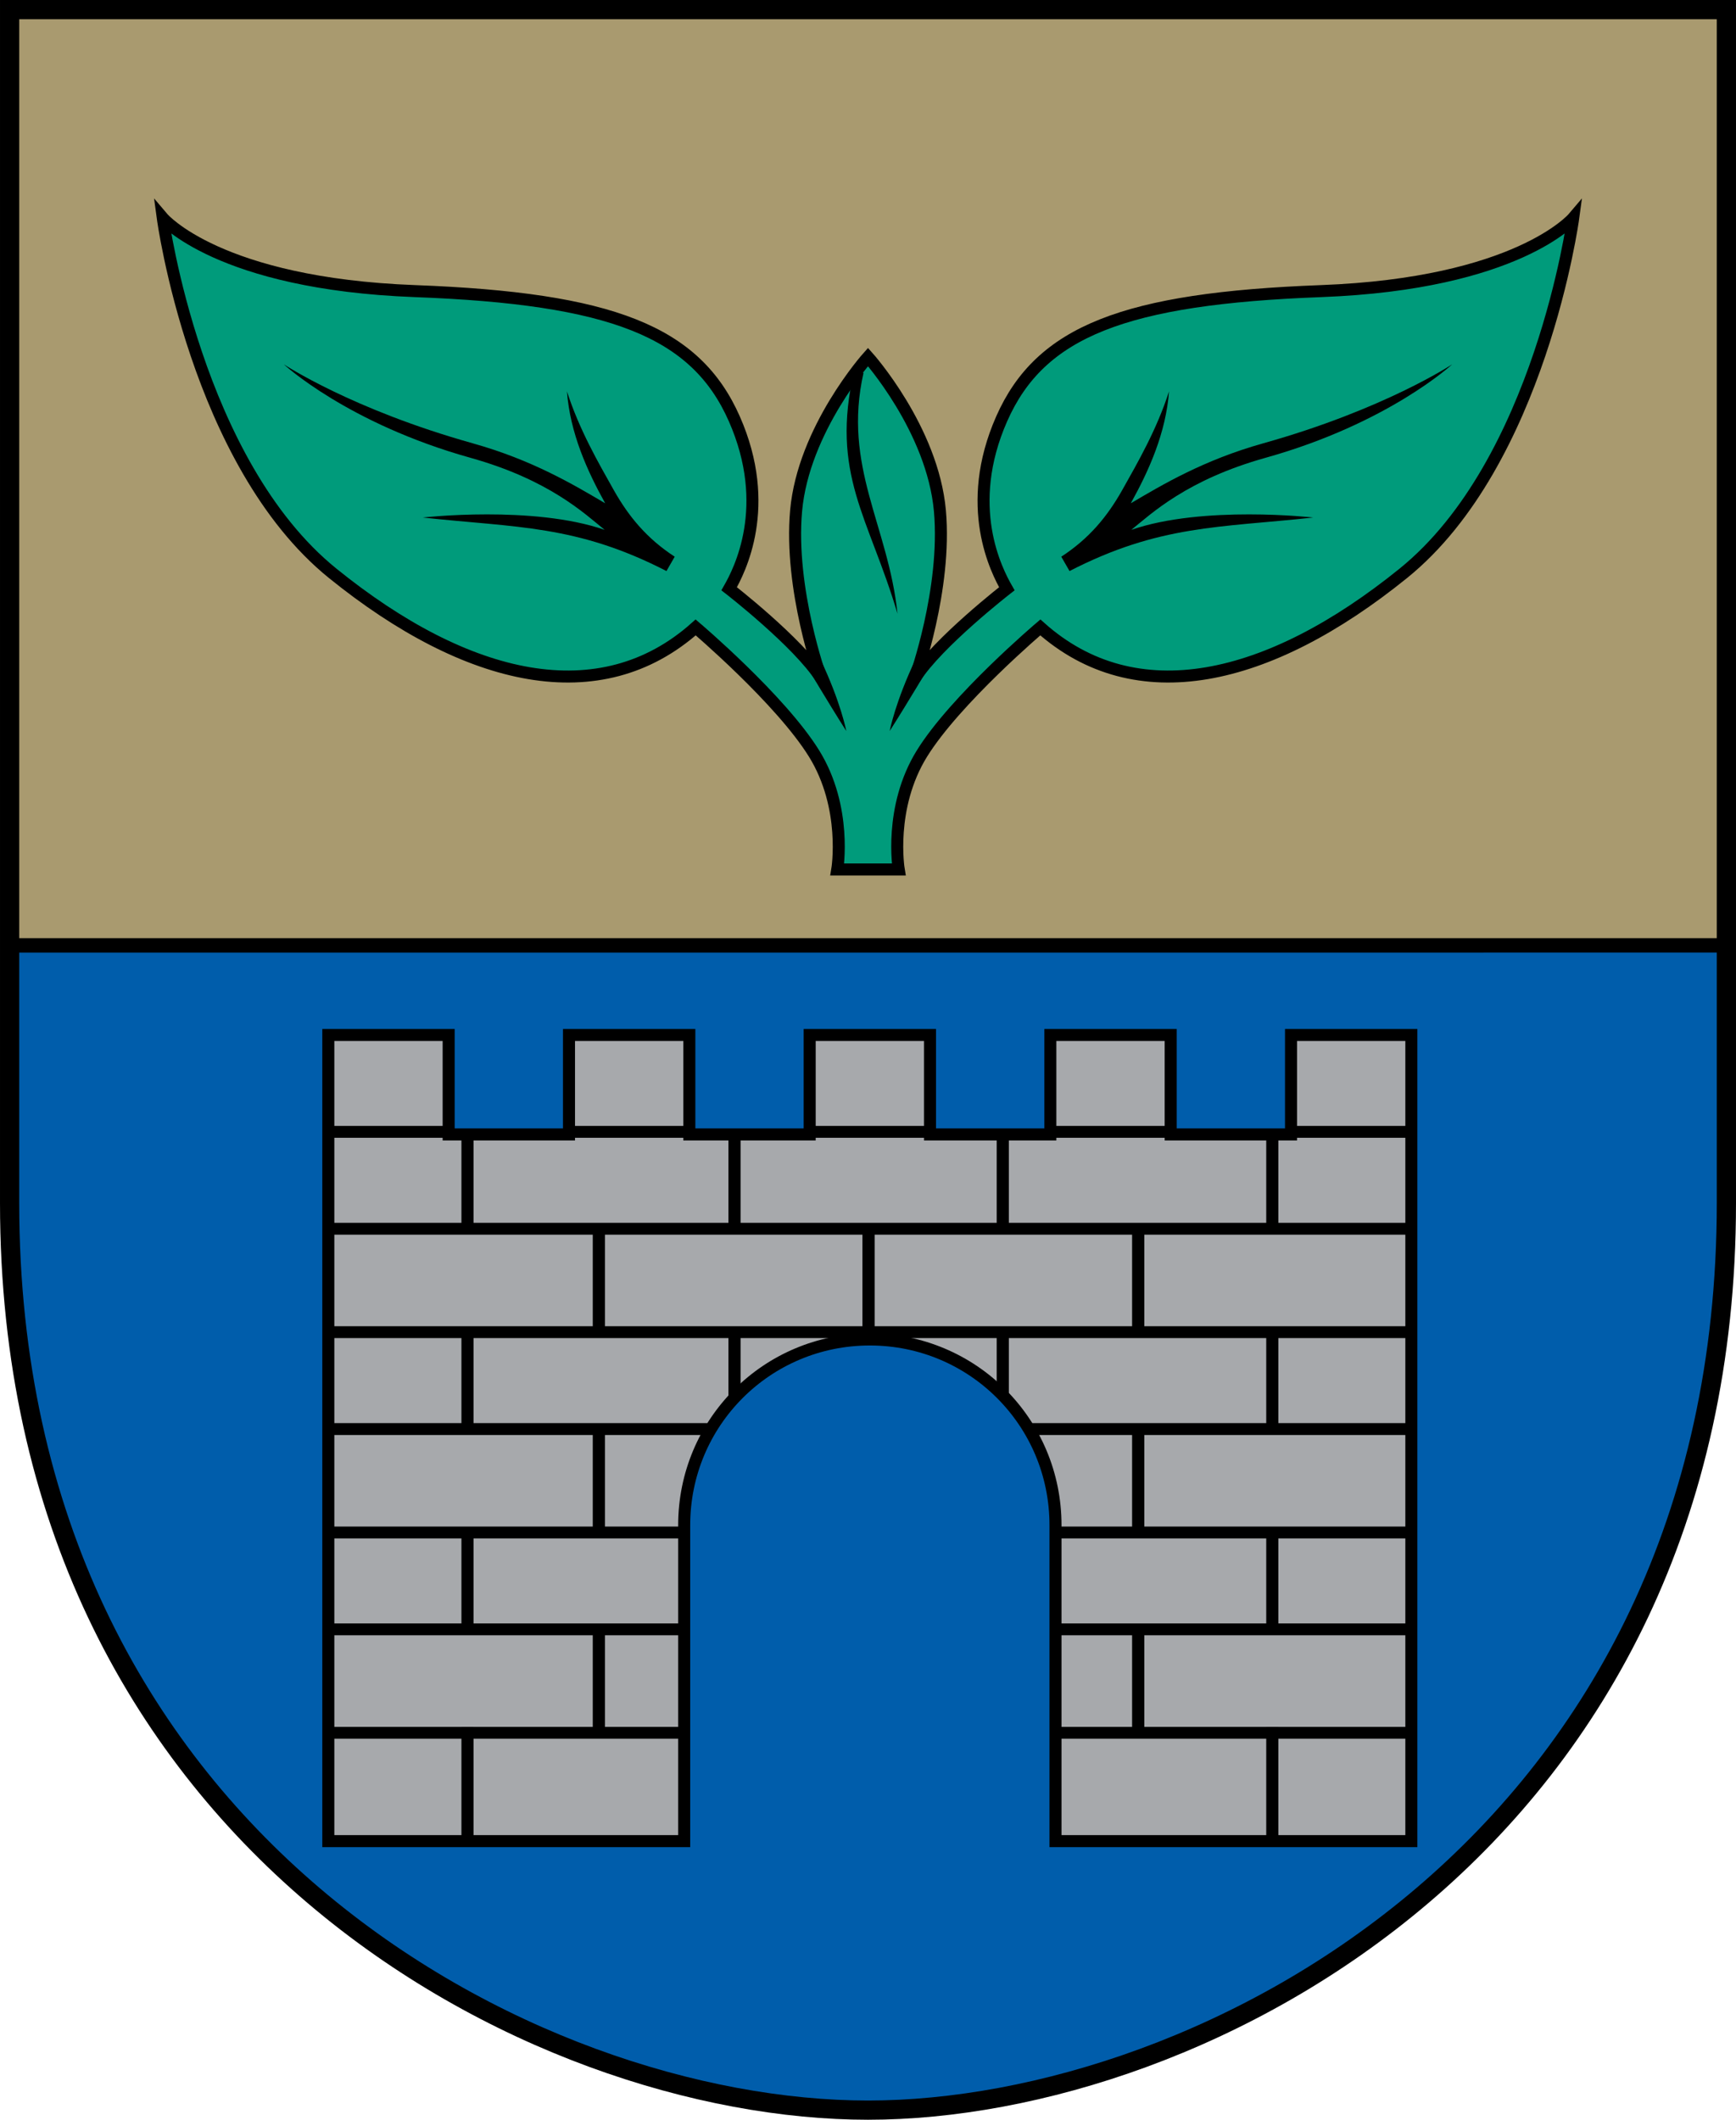
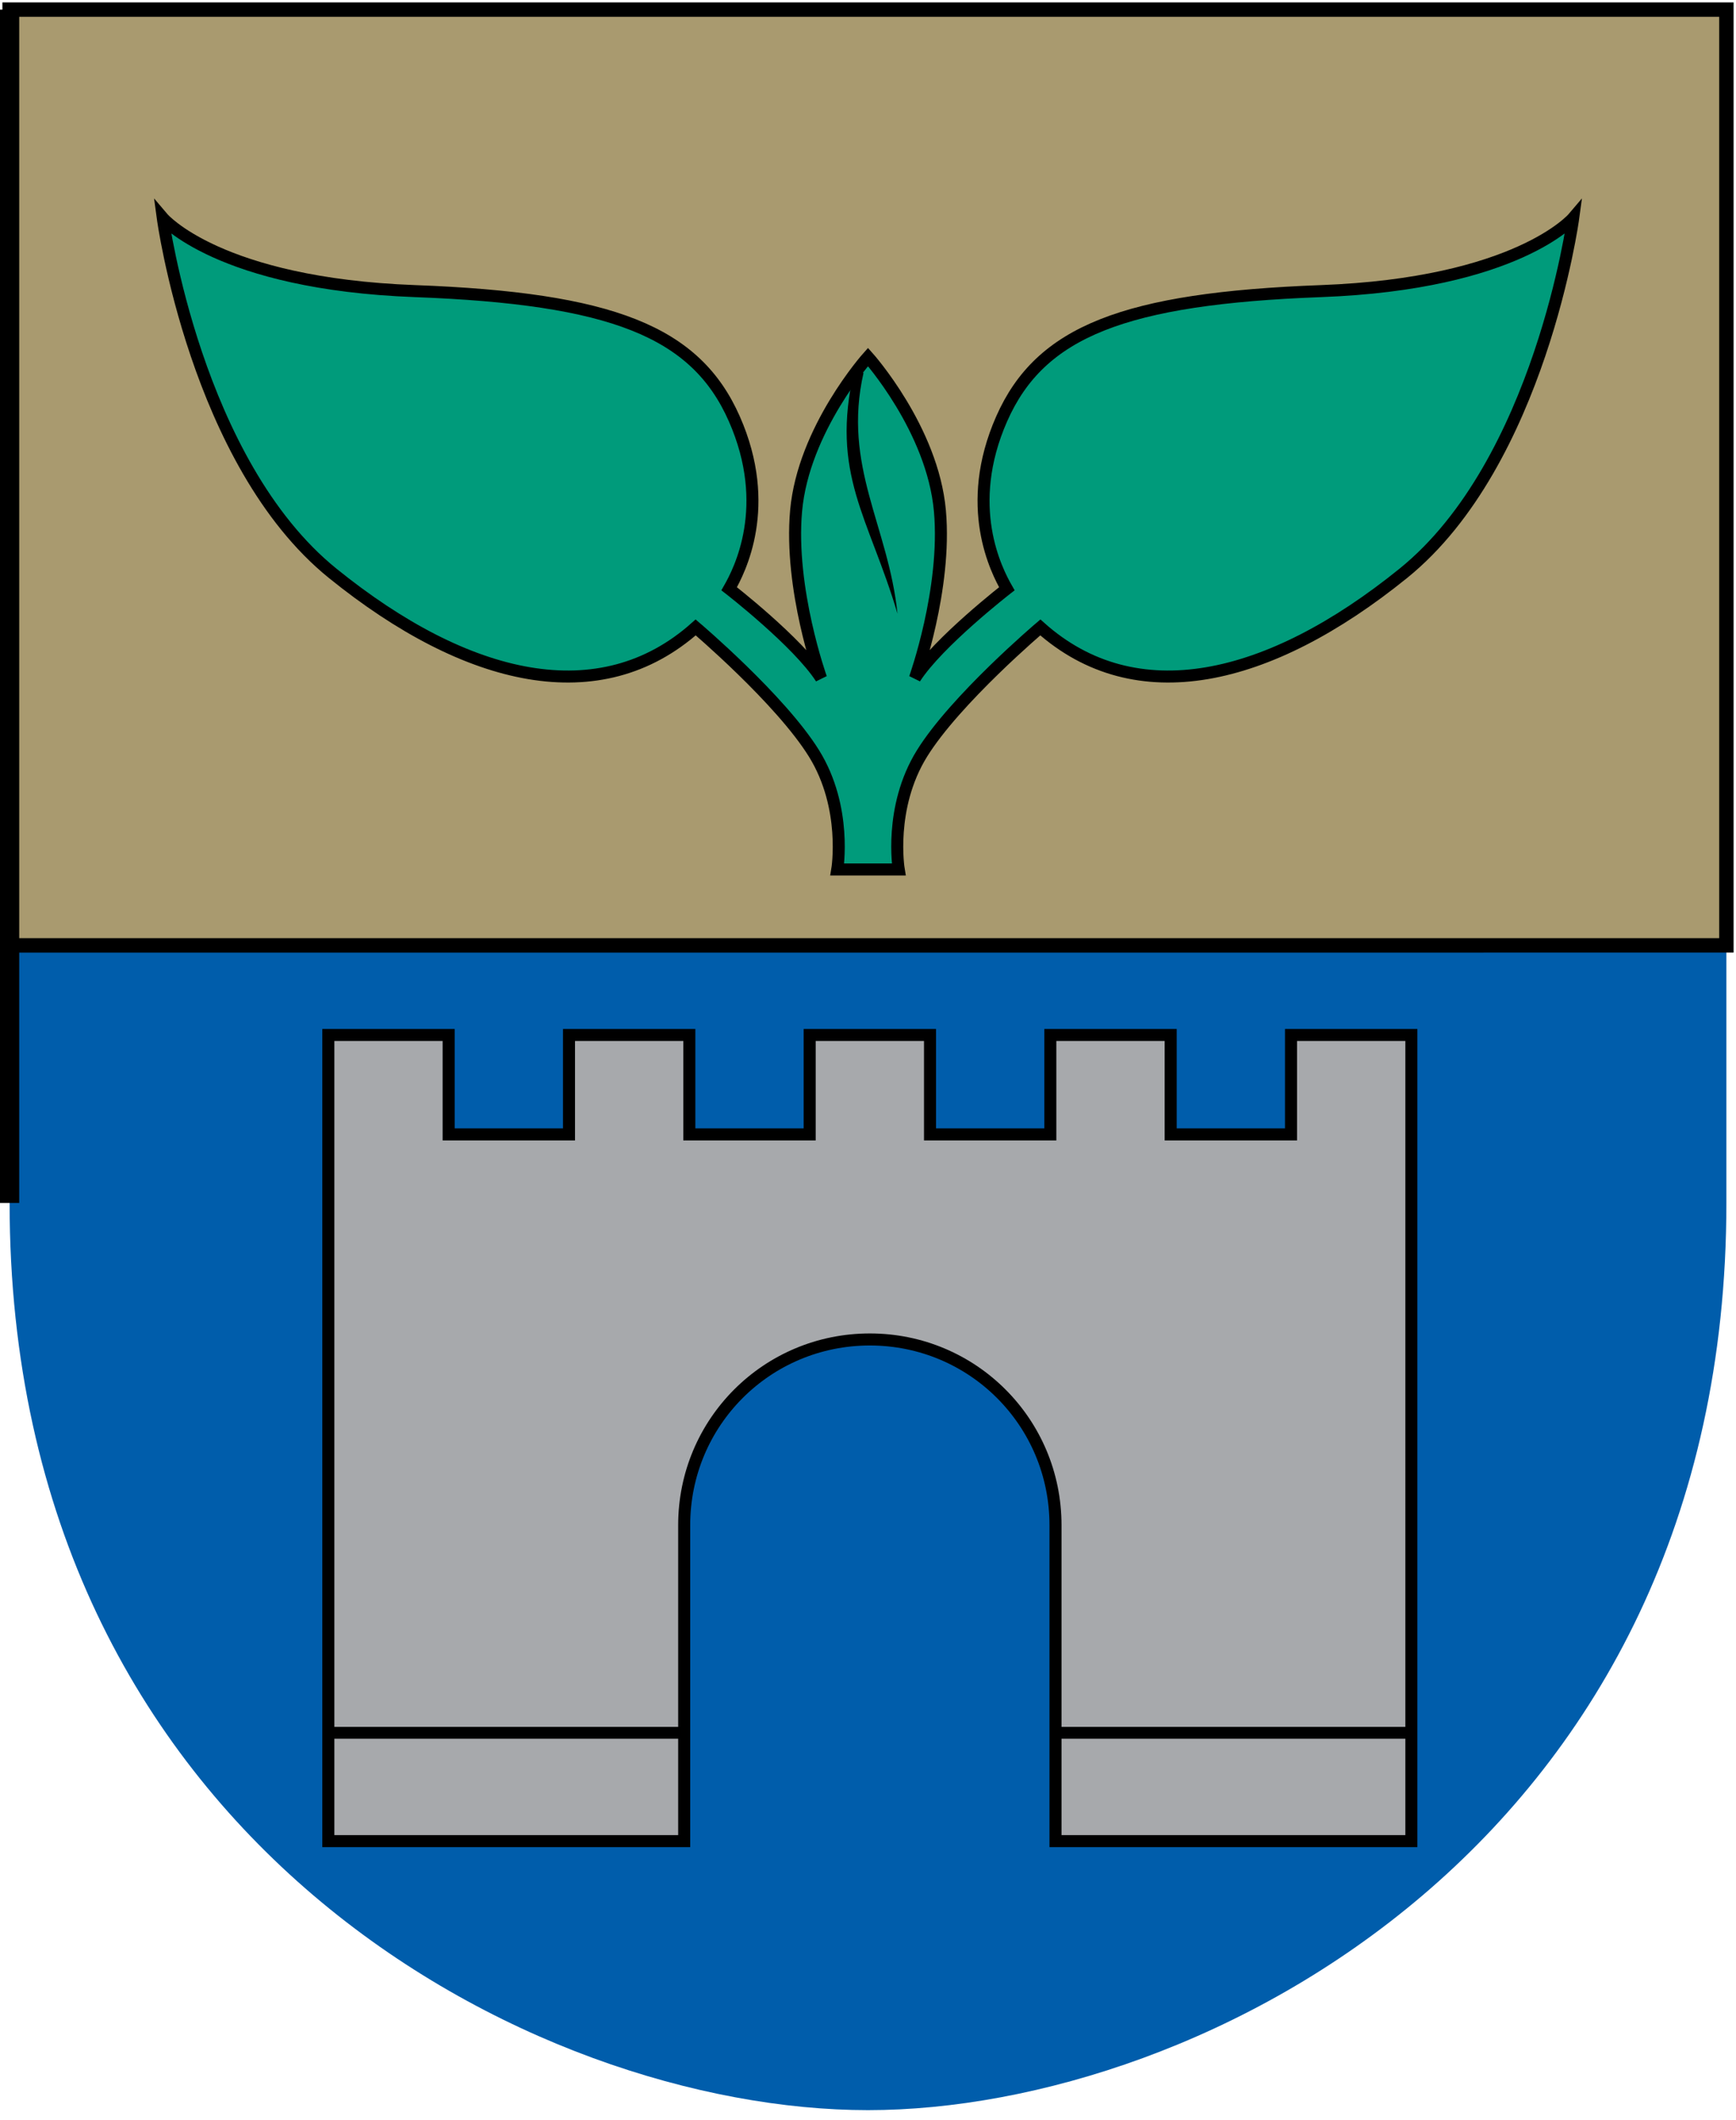
<svg xmlns="http://www.w3.org/2000/svg" xmlns:ns1="http://sodipodi.sourceforge.net/DTD/sodipodi-0.dtd" xmlns:ns2="http://www.inkscape.org/namespaces/inkscape" xmlns:xlink="http://www.w3.org/1999/xlink" ns1:docname="svg.svg" ns2:version="1.0.2 (e86c870879, 2021-01-15, custom)" id="svg8" version="1.1" viewBox="0 0 95.578 116.669" height="440.952" width="361.239">
  <defs id="defs2">
    <clipPath id="clipPath1072" clipPathUnits="userSpaceOnUse">
      <use height="100%" width="100%" style="stroke-width:1" id="use1074" xlink:href="#rect864" y="0" x="0" />
    </clipPath>
  </defs>
  <ns1:namedview units="px" ns2:showpageshadow="false" fit-margin-bottom="0" fit-margin-right="0" fit-margin-left="0" fit-margin-top="0" ns2:window-maximized="1" ns2:window-y="-4" ns2:window-x="-8" ns2:window-height="1017" ns2:window-width="1920" ns2:snap-global="false" ns2:snap-others="false" ns2:snap-nodes="true" ns2:object-nodes="true" showgrid="false" ns2:document-rotation="0" ns2:current-layer="layer1" ns2:document-units="px" ns2:cy="151.92732" ns2:cx="224.10503" ns2:zoom="0.98994949" ns2:pageshadow="2" ns2:pageopacity="0.0" borderopacity="1.0" bordercolor="#666666" pagecolor="#ffffff" id="base" />
  <g transform="translate(-16.467,-11.298)" id="layer1" ns2:groupmode="layer" ns2:label="Layer 1">
    <path ns1:nodetypes="cszscc" id="path1140" d="m 16.996,11.827 v 65.678 c 0,35.048 28.841,49.932 47.26,49.932 18.419,0 47.26,-14.885 47.26,-49.932 V 11.827 Z" style="color:#000000;display:inline;overflow:visible;visibility:visible;fill:#005dab;fill-opacity:1;fill-rule:evenodd;stroke:none;stroke-width:1.058;stroke-linecap:butt;stroke-linejoin:miter;stroke-miterlimit:4;stroke-dasharray:none;stroke-dashoffset:0;stroke-opacity:1;marker:none;marker-start:none;marker-mid:none;marker-end:none;enable-background:accumulate" />
    <g transform="translate(-7.3398809e-5)" id="g1092">
      <path id="rect864" style="color:#000000;display:inline;overflow:visible;visibility:visible;opacity:1;fill:#a7a9ac;fill-opacity:1;fill-rule:evenodd;stroke:#000000;stroke-width:2.5;stroke-linecap:butt;stroke-linejoin:miter;stroke-miterlimit:4;stroke-dasharray:none;stroke-dashoffset:0;stroke-opacity:1;marker:none;enable-background:accumulate" d="m 130.352,257.59 v 167.432 h 73.934 V 359.404 c 0,-21.369 17.204,-38.572 38.572,-38.572 21.369,0 38.572,17.204 38.572,38.572 v 65.617 h 73.934 V 257.59 h -25.002 v 20.65 h -25.002 v -20.65 h -25 v 20.65 h -25.002 v -20.65 h -25 v 20.65 h -25.002 v -20.65 h -25.002 v 20.65 h -25 v -20.65 z" transform="scale(0.265)" />
      <g id="g1070" ns2:groupmode="maskhelper" clip-path="url(#clipPath1072)">
        <g id="g1011">
          <g style="stroke-width:1.012" transform="matrix(1,0,0,0.976,0,1.743)" id="g1004">
-             <path ns1:nodetypes="cccc" d="M 94.354,79.081 H 34.158 m 0,-5.464 h 60.196" style="color:#000000;display:inline;overflow:visible;visibility:visible;opacity:1;fill:none;fill-opacity:1;fill-rule:evenodd;stroke:#000000;stroke-width:0.669;stroke-linecap:butt;stroke-linejoin:miter;stroke-miterlimit:4;stroke-dasharray:none;stroke-dashoffset:0;stroke-opacity:1;marker:none;enable-background:accumulate" id="rect920" />
-             <path d="m 71.676,79.104 v -5.509 m 14.84,0 v 5.509 m -44.31,0 v -5.509 m 14.7,0 v 5.509" style="color:#000000;display:inline;overflow:visible;visibility:visible;opacity:1;fill:none;fill-opacity:1;fill-rule:evenodd;stroke:#000000;stroke-width:0.669;stroke-linecap:butt;stroke-linejoin:miter;stroke-miterlimit:4;stroke-dasharray:none;stroke-dashoffset:0;stroke-opacity:1;marker:none;enable-background:accumulate" id="path943" />
            <g style="stroke-width:1.007" id="g968" transform="matrix(1.01,0,0,1,0.092,0)">
-               <path d="m 48.858,79.287 v 5.715 m 29.4,0 v -5.715 m -14.7,0 v 5.715" style="color:#000000;display:inline;overflow:visible;visibility:visible;opacity:1;fill:none;fill-opacity:1;fill-rule:evenodd;stroke:#000000;stroke-width:0.666;stroke-linecap:butt;stroke-linejoin:miter;stroke-miterlimit:4;stroke-dasharray:none;stroke-dashoffset:0;stroke-opacity:1;marker:none;enable-background:accumulate" id="path963-4" />
-             </g>
+               </g>
          </g>
          <use height="100%" width="100%" transform="translate(0,11.025)" id="use1013" xlink:href="#g1004" y="0" x="0" />
          <use x="0" y="0" xlink:href="#g1004" id="use1015" transform="translate(0,22.05)" width="100%" height="100%" />
          <g id="use1017" transform="matrix(1,0,0,0.976,0,34.818)" style="stroke-width:1.012">
            <path id="path1019" style="color:#000000;display:inline;overflow:visible;visibility:visible;opacity:1;fill:none;fill-opacity:1;fill-rule:evenodd;stroke:#000000;stroke-width:0.669;stroke-linecap:butt;stroke-linejoin:miter;stroke-miterlimit:4;stroke-dasharray:none;stroke-dashoffset:0;stroke-opacity:1;marker:none;enable-background:accumulate" d="M 34.158,73.618 H 94.354" ns1:nodetypes="cc" />
-             <path ns1:nodetypes="cccc" id="path1021" style="color:#000000;display:inline;overflow:visible;visibility:visible;opacity:1;fill:none;fill-opacity:1;fill-rule:evenodd;stroke:#000000;stroke-width:0.669;stroke-linecap:butt;stroke-linejoin:miter;stroke-miterlimit:4;stroke-dasharray:none;stroke-dashoffset:0;stroke-opacity:1;marker:none;enable-background:accumulate" d="m 86.516,73.287 v 6.125 m -44.31,0 v -6.125" />
            <g transform="matrix(1.01,0,0,1,0.092,0)" id="g1025" style="stroke-width:1.007" />
          </g>
        </g>
      </g>
    </g>
    <path ns1:nodetypes="ccccc" id="path1076" d="M 111.516,63.33 V 11.827 H 16.996 v 51.504 z" style="color:#000000;display:inline;overflow:visible;visibility:visible;fill:#a99a6f;fill-opacity:1;fill-rule:evenodd;stroke:#000000;stroke-width:0.794;stroke-linecap:butt;stroke-linejoin:miter;stroke-miterlimit:4;stroke-dasharray:none;stroke-dashoffset:0;stroke-opacity:1;marker:none;marker-start:none;marker-mid:none;marker-end:none;enable-background:accumulate" />
    <g transform="translate(-0.265)" id="g1138">
      <path style="color:#000000;display:inline;overflow:visible;visibility:visible;fill:#009b7b;fill-opacity:1;fill-rule:evenodd;stroke:#000000;stroke-width:0.661;stroke-linecap:butt;stroke-linejoin:miter;stroke-miterlimit:4;stroke-dasharray:none;stroke-dashoffset:0;stroke-opacity:1;marker:none;marker-start:none;marker-mid:none;marker-end:none;enable-background:accumulate" d="m 62.829,59.153 c 0,0 0.567,-3.402 -1.276,-6.378 -1.843,-2.977 -6.52,-6.945 -6.52,-6.945 -5.244,4.677 -12.553,3.033 -19.985,-2.977 -7.538,-6.095 -9.355,-19.56 -9.355,-19.56 0,0 3.073,3.622 13.884,4.027 10.81,0.405 15.457,2.209 17.583,7.028 2.126,4.819 0.283,8.363 -0.283,9.355 0,0 3.785,2.935 5.061,4.919 0,0 -1.76,-4.902 -1.376,-9.206 0.401,-4.498 3.959,-8.47 3.959,-8.47 0,0 3.558,3.972 3.959,8.47 0.384,4.304 -1.376,9.206 -1.376,9.206 1.276,-1.984 5.061,-4.919 5.061,-4.919 -0.567,-0.992 -2.41,-4.536 -0.283,-9.355 2.126,-4.819 6.773,-6.623 17.583,-7.028 10.81,-0.405 13.884,-4.027 13.884,-4.027 0,0 -1.817,13.466 -9.355,19.56 -7.433,6.01 -14.741,7.654 -19.985,2.977 0,0 -4.677,3.969 -6.52,6.945 -1.843,2.977 -1.276,6.378 -1.276,6.378 z" id="path1094" ns1:nodetypes="cscscssccscsccsscscscc" />
-       <path style="color:#000000;font-style:normal;font-variant:normal;font-weight:normal;font-stretch:normal;font-size:medium;line-height:normal;font-family:sans-serif;font-variant-ligatures:normal;font-variant-position:normal;font-variant-caps:normal;font-variant-numeric:normal;font-variant-alternates:normal;font-variant-east-asian:normal;font-feature-settings:normal;font-variation-settings:normal;text-indent:0;text-align:start;text-decoration:none;text-decoration-line:none;text-decoration-style:solid;text-decoration-color:#000000;letter-spacing:normal;word-spacing:normal;text-transform:none;writing-mode:lr-tb;direction:ltr;text-orientation:mixed;dominant-baseline:auto;baseline-shift:baseline;text-anchor:start;white-space:normal;shape-padding:0;shape-margin:0;inline-size:0;clip-rule:nonzero;display:inline;overflow:visible;visibility:visible;opacity:1;isolation:auto;mix-blend-mode:normal;color-interpolation:sRGB;color-interpolation-filters:linearRGB;solid-color:#000000;solid-opacity:1;vector-effect:none;fill:#000000;fill-opacity:1;fill-rule:evenodd;stroke:none;stroke-width:0.529;stroke-linecap:butt;stroke-linejoin:miter;stroke-miterlimit:4;stroke-dasharray:none;stroke-dashoffset:0;stroke-opacity:1;marker:none;color-rendering:auto;image-rendering:auto;shape-rendering:auto;text-rendering:auto;enable-background:accumulate;stop-color:#000000;stop-opacity:1" d="M 42.774,35.701 C 36.098,33.834 32.355,31.348 32.355,31.348 c 0,0 3.505,3.253 10.276,5.146 4.34,1.214 6.283,3.072 7.392,3.967 -3.941,-1.366 -10.015,-0.679 -10.015,-0.679 5.18,0.562 8.47,0.401 13.417,2.946 l 0.454,-0.79 c -1.524,-0.993 -2.519,-2.189 -3.346,-3.65 -0.858,-1.524 -1.91,-3.343 -2.587,-5.45 0.173,2.287 1.106,4.364 2.106,6.161 -1.733,-1.022 -4.019,-2.385 -7.278,-3.297 z M 61.121,47.925 c 0,0 1.153,1.954 2.205,3.608 0,0 -0.301,-1.604 -1.453,-4.009 -0.342,-0.715 -0.752,0.401 -0.752,0.401 z" id="path1100" ns1:nodetypes="scscccccccsccsc" />
      <use x="0" y="0" xlink:href="#path1100" id="use1117" transform="matrix(-1,0,0,1,129.041,0)" width="100%" height="100%" />
      <path style="color:#000000;font-style:normal;font-variant:normal;font-weight:normal;font-stretch:normal;font-size:medium;line-height:normal;font-family:sans-serif;font-variant-ligatures:normal;font-variant-position:normal;font-variant-caps:normal;font-variant-numeric:normal;font-variant-alternates:normal;font-variant-east-asian:normal;font-feature-settings:normal;font-variation-settings:normal;text-indent:0;text-align:start;text-decoration:none;text-decoration-line:none;text-decoration-style:solid;text-decoration-color:#000000;letter-spacing:normal;word-spacing:normal;text-transform:none;writing-mode:lr-tb;direction:ltr;text-orientation:mixed;dominant-baseline:auto;baseline-shift:baseline;text-anchor:start;white-space:normal;shape-padding:0;shape-margin:0;inline-size:0;clip-rule:nonzero;display:inline;overflow:visible;visibility:visible;opacity:1;isolation:auto;mix-blend-mode:normal;color-interpolation:sRGB;color-interpolation-filters:linearRGB;solid-color:#000000;solid-opacity:1;vector-effect:none;fill:#000000;fill-opacity:1;fill-rule:evenodd;stroke:none;stroke-width:0.529;stroke-linecap:butt;stroke-linejoin:miter;stroke-miterlimit:4;stroke-dasharray:none;stroke-dashoffset:0;stroke-opacity:1;marker:none;color-rendering:auto;image-rendering:auto;shape-rendering:auto;text-rendering:auto;enable-background:accumulate;stop-color:#000000;stop-opacity:1" d="m 64.275,31.818 -0.512,-0.137 c -1.333,5.719 0.804,8.063 2.382,13.393 -0.508,-4.852 -3.036,-8.102 -1.87,-13.256 z" id="path1132" ns1:nodetypes="cccc" />
    </g>
-     <path style="color:#000000;display:inline;overflow:visible;visibility:visible;fill:none;fill-rule:evenodd;stroke:#000000;stroke-width:1.058;stroke-linecap:butt;stroke-linejoin:miter;stroke-miterlimit:4;stroke-dasharray:none;stroke-dashoffset:0;stroke-opacity:1;marker:none;marker-start:none;marker-mid:none;marker-end:none;enable-background:accumulate" d="m 16.996,11.827 v 65.678 c 0,35.048 28.841,49.932 47.26,49.932 18.419,0 47.26,-14.885 47.26,-49.932 V 11.827 Z" id="path862" ns1:nodetypes="cszscc" />
+     <path style="color:#000000;display:inline;overflow:visible;visibility:visible;fill:none;fill-rule:evenodd;stroke:#000000;stroke-width:1.058;stroke-linecap:butt;stroke-linejoin:miter;stroke-miterlimit:4;stroke-dasharray:none;stroke-dashoffset:0;stroke-opacity:1;marker:none;marker-start:none;marker-mid:none;marker-end:none;enable-background:accumulate" d="m 16.996,11.827 v 65.678 V 11.827 Z" id="path862" ns1:nodetypes="cszscc" />
  </g>
</svg>